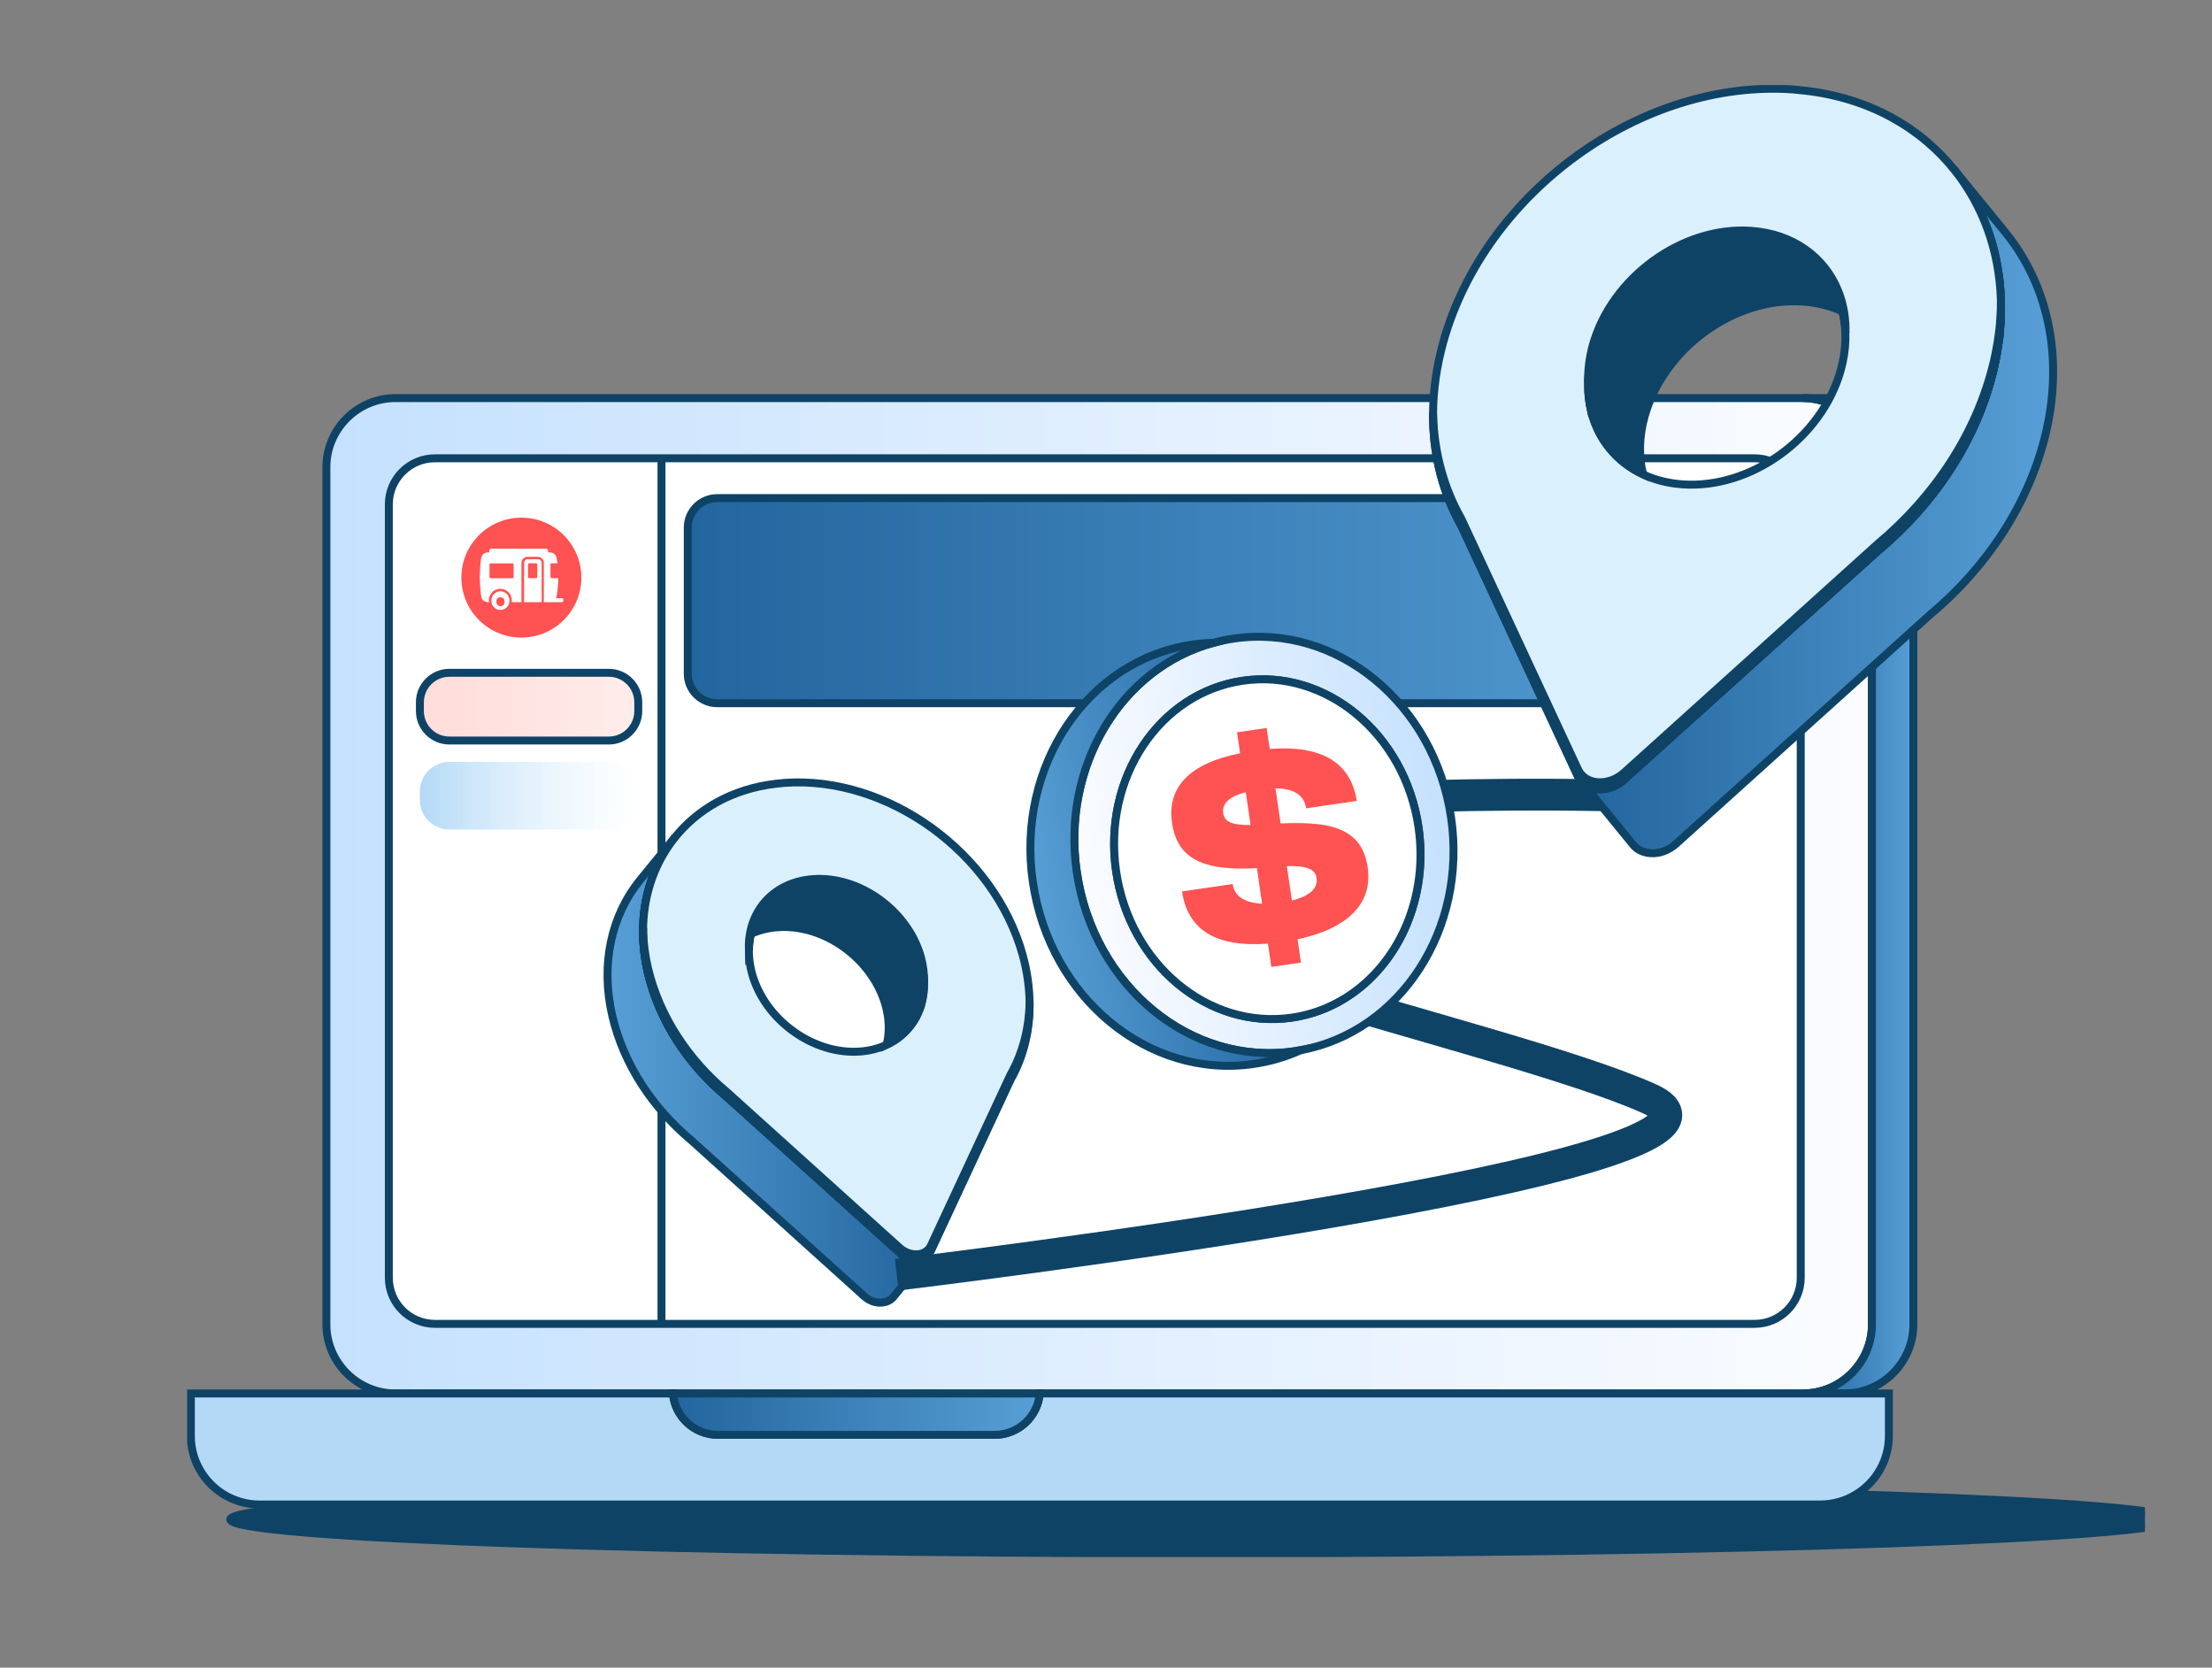
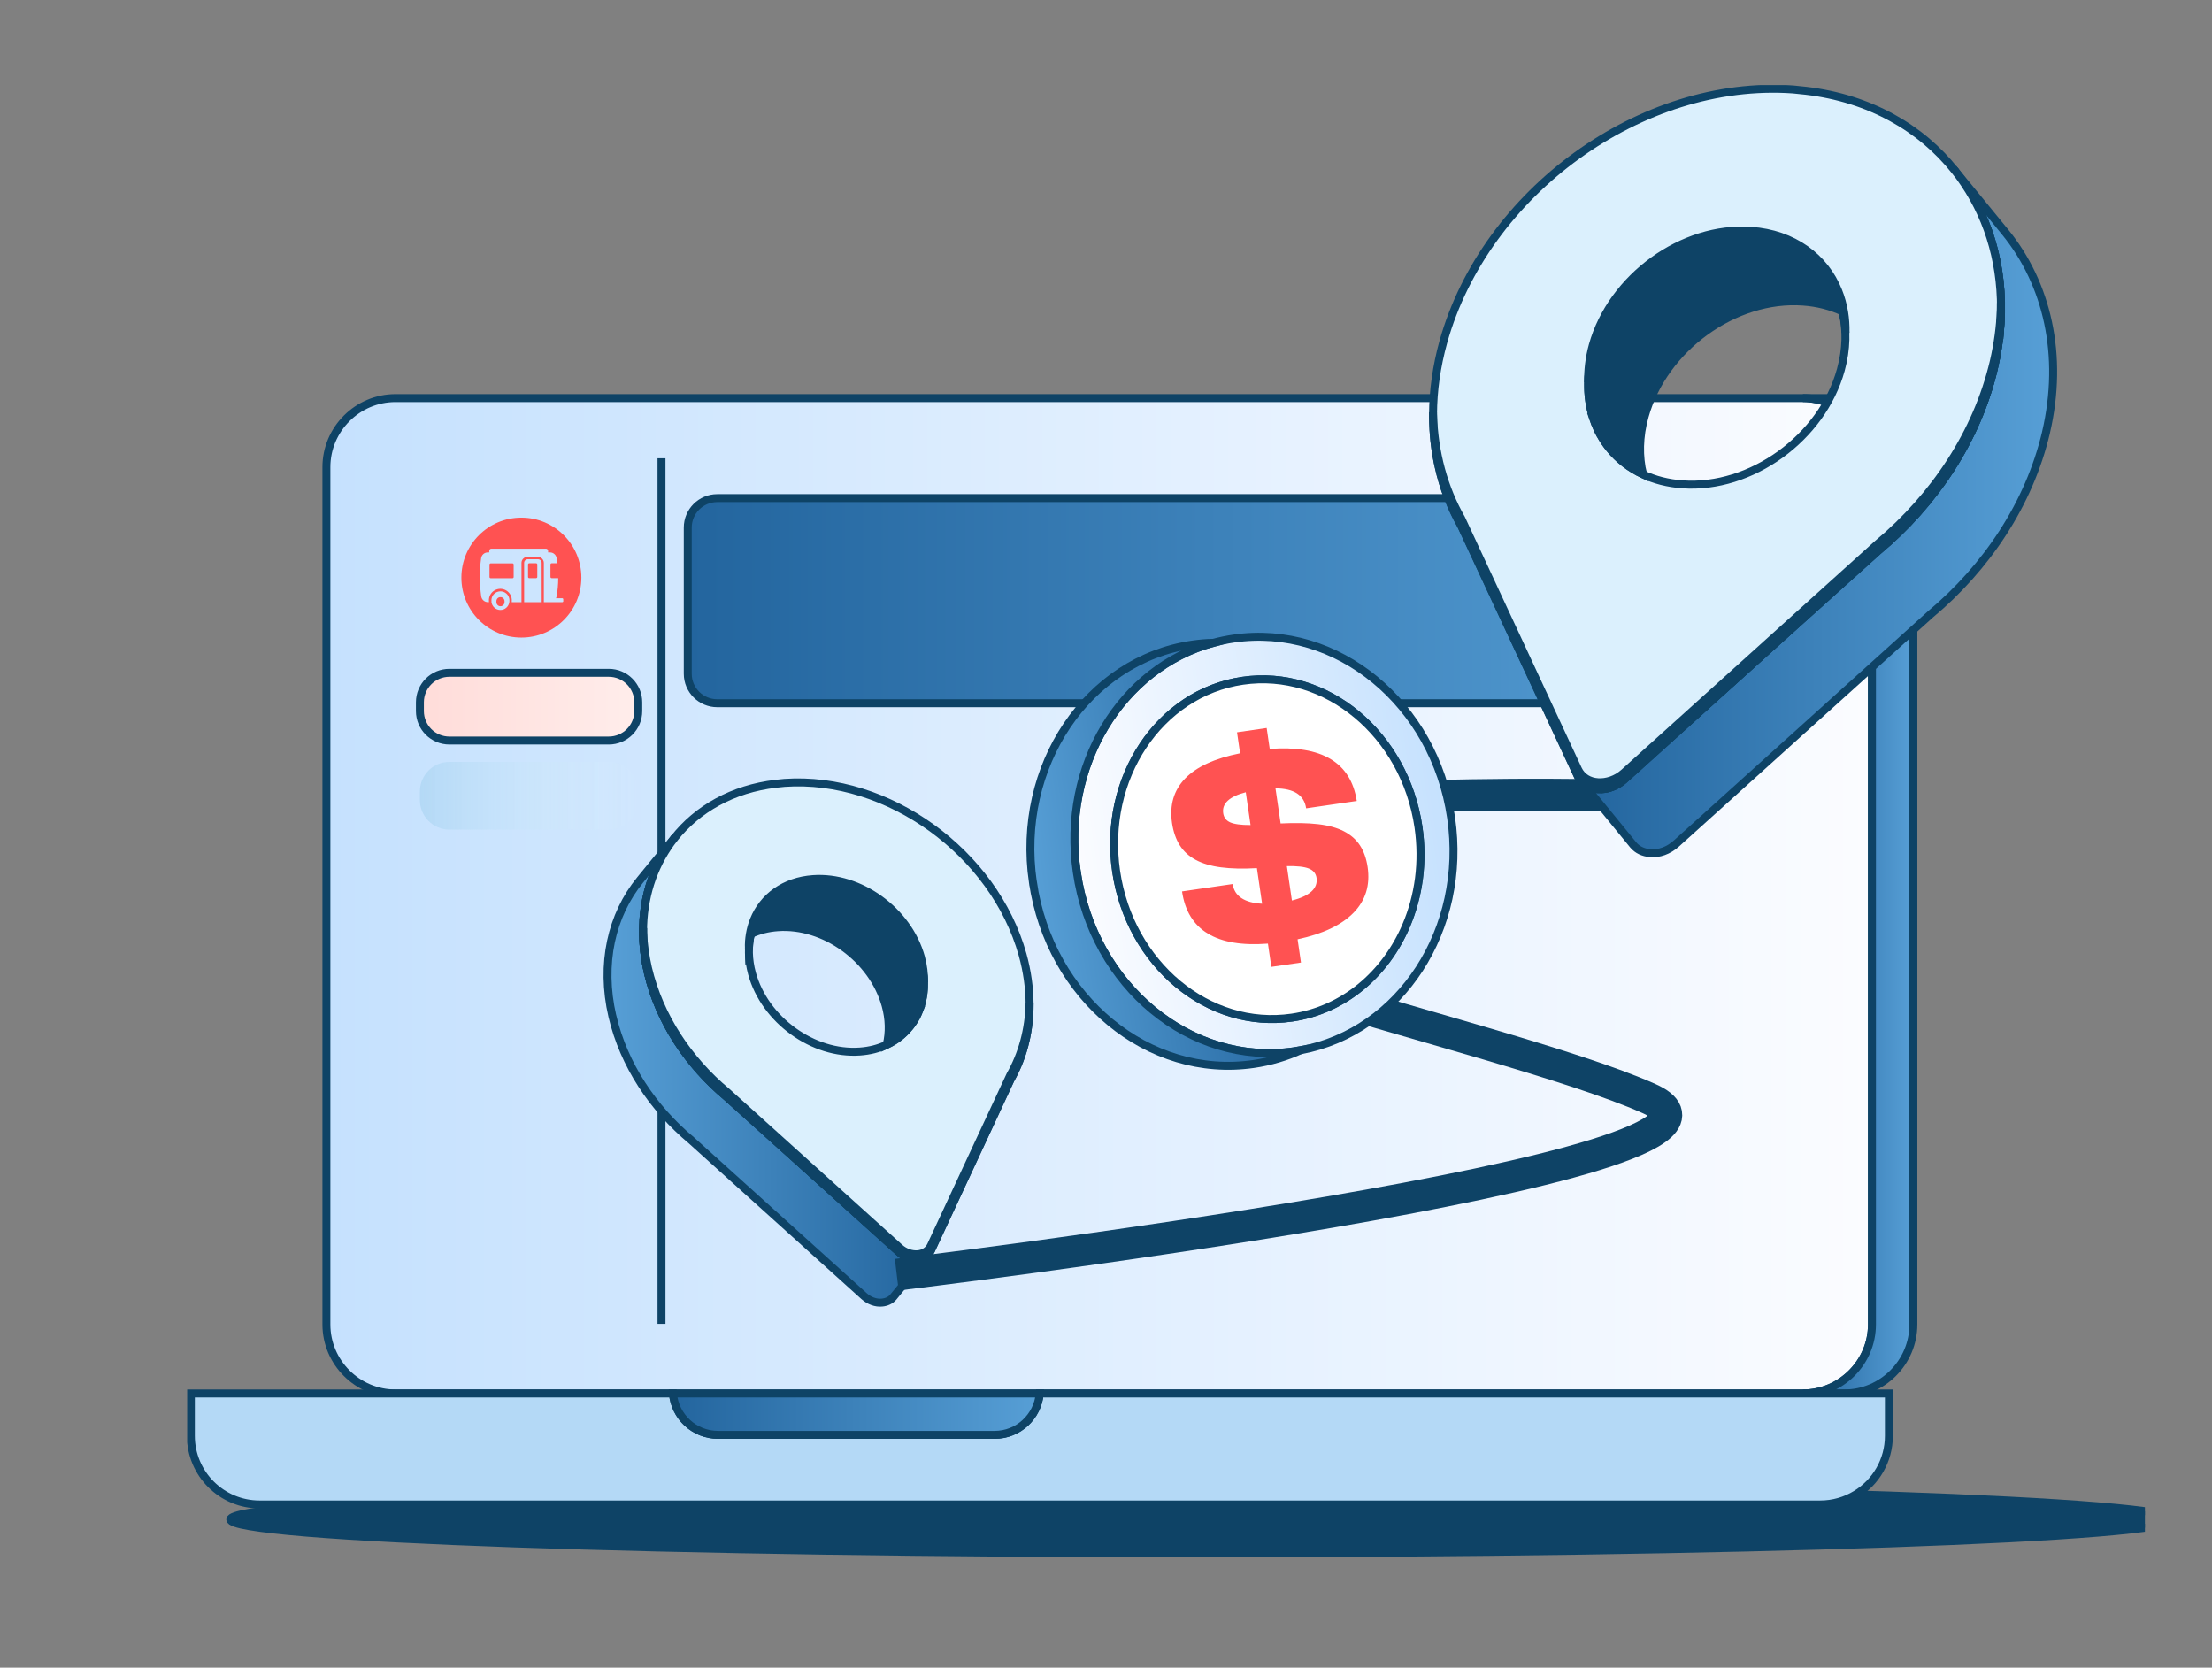
<svg xmlns="http://www.w3.org/2000/svg" width="260" height="196" viewBox="0 0 260 196" fill="none">
  <rect x="0" y="0" width="260" height="196" fill="#808080" stroke="none" />
  <g clip-path="url(#clip0_7660_1432)">
    <g clip-path="url(#clip1_7660_1432)">
      <path d="M141.315 182.567C204.415 182.567 255.567 180.784 255.567 178.586C255.567 176.387 204.415 174.604 141.315 174.604C78.216 174.604 27.064 176.387 27.064 178.586C27.064 180.784 78.216 182.567 141.315 182.567Z" fill="#0E4366" stroke="#0E4366" stroke-width="0.934" stroke-linecap="round" stroke-linejoin="round" />
      <path d="M220.031 54.9V155.661C220.031 160.125 216.377 163.774 211.913 163.774H46.483C42.017 163.774 38.365 160.125 38.365 155.661V54.9C38.365 50.439 42.017 46.787 46.483 46.787H211.913C216.377 46.787 220.031 50.439 220.031 54.9Z" fill="url(#paint0_linear_7660_1432)" stroke="#0E4366" stroke-width="0.934" stroke-miterlimit="10" />
      <path d="M224.899 54.9V155.661C224.899 160.125 221.244 163.774 216.781 163.774H211.913C216.376 163.774 220.031 160.125 220.031 155.661V54.9C220.031 50.439 216.376 46.787 211.913 46.787H216.781C221.244 46.787 224.899 50.439 224.899 54.9Z" fill="url(#paint1_linear_7660_1432)" stroke="#0E4366" stroke-width="0.934" stroke-miterlimit="10" />
      <path d="M222.021 163.774V168.752C222.021 171.671 220.473 174.226 218.15 175.64C216.925 176.391 215.484 176.821 213.944 176.821H30.511C26.05 176.821 22.433 173.209 22.433 168.752V163.774H79.098C79.326 166.499 81.614 168.639 84.402 168.639H116.905C119.692 168.639 121.98 166.499 122.209 163.774H222.021Z" fill="#B4D9F6" stroke="#0E4366" stroke-width="0.934" stroke-miterlimit="10" />
      <path d="M122.209 163.774C121.98 166.499 119.692 168.639 116.905 168.639H84.402C81.614 168.639 79.326 166.499 79.098 163.774H122.209Z" fill="url(#paint2_linear_7660_1432)" stroke="#0E4366" stroke-width="0.934" stroke-miterlimit="10" />
-       <path d="M211.659 59.282V150.175C211.659 153.166 209.23 155.592 206.237 155.592H51.123C48.13 155.592 45.703 153.166 45.703 150.175V59.282C45.703 56.288 48.13 53.863 51.123 53.863H206.237C209.23 53.863 211.659 56.288 211.659 59.282Z" fill="white" stroke="#0E4366" stroke-width="0.934" stroke-miterlimit="10" />
      <path d="M203.206 58.544H84.307C82.392 58.544 80.84 60.095 80.84 62.008V79.184C80.84 81.098 82.392 82.649 84.307 82.649H203.206C205.121 82.649 206.673 81.098 206.673 79.184V62.008C206.673 60.095 205.121 58.544 203.206 58.544Z" fill="url(#paint3_linear_7660_1432)" stroke="#0E4366" stroke-width="0.934" stroke-miterlimit="10" />
      <path d="M77.752 53.863V155.592" stroke="#0E4366" stroke-width="0.934" stroke-miterlimit="10" />
      <path d="M71.555 79.074H52.821C50.907 79.074 49.355 80.625 49.355 82.538V83.569C49.355 85.483 50.907 87.034 52.821 87.034H71.555C73.47 87.034 75.022 85.483 75.022 83.569V82.538C75.022 80.625 73.47 79.074 71.555 79.074Z" fill="url(#paint4_linear_7660_1432)" stroke="#0E4366" stroke-width="0.934" stroke-miterlimit="10" />
      <path d="M71.555 89.543H52.821C50.907 89.543 49.355 91.095 49.355 93.008V94.039C49.355 95.952 50.907 97.504 52.821 97.504H71.555C73.47 97.504 75.022 95.952 75.022 94.039V93.008C75.022 91.095 73.47 89.543 71.555 89.543Z" fill="url(#paint5_linear_7660_1432)" />
-       <path d="M71.555 100.01H52.821C50.907 100.01 49.355 101.561 49.355 103.474V104.505C49.355 106.419 50.907 107.97 52.821 107.97H71.555C73.47 107.97 75.022 106.419 75.022 104.505V103.474C75.022 101.561 73.47 100.01 71.555 100.01Z" fill="url(#paint6_linear_7660_1432)" />
      <path d="M71.555 110.479H52.821C50.907 110.479 49.355 112.03 49.355 113.944V114.974C49.355 116.888 50.907 118.439 52.821 118.439H71.555C73.47 118.439 75.022 116.888 75.022 114.974V113.944C75.022 112.03 73.47 110.479 71.555 110.479Z" fill="url(#paint7_linear_7660_1432)" />
      <path d="M66.211 70.649C66.211 70.719 66.156 70.773 66.087 70.773H63.923V66.154C63.917 65.761 63.599 65.444 63.209 65.441H62.008C61.615 65.446 61.297 65.764 61.294 66.154V70.773H60.15V70.658C60.194 70.153 59.948 69.668 59.515 69.402C59.081 69.136 58.538 69.136 58.105 69.402C57.672 69.668 57.429 70.153 57.469 70.658V70.773H57.354C56.955 70.773 56.62 70.482 56.562 70.086C56.458 69.344 56.403 68.596 56.401 67.849C56.398 67.098 56.447 66.344 56.554 65.599C56.611 65.213 56.944 64.924 57.337 64.924H57.507V64.742C57.507 64.67 57.539 64.598 57.591 64.549C57.646 64.499 57.718 64.476 57.79 64.485H64.166C64.307 64.485 64.423 64.6 64.423 64.742V64.924H64.642C65.018 64.924 65.341 65.184 65.414 65.553C65.466 65.767 65.506 65.983 65.529 66.2H64.842C64.764 66.2 64.7 66.263 64.7 66.341V67.817C64.706 67.892 64.767 67.95 64.842 67.95H65.613C65.613 68.68 65.547 69.411 65.414 70.129L65.356 70.311H66.081C66.15 70.311 66.205 70.366 66.205 70.436V70.646L66.211 70.649ZM63.675 70.773H61.606V66.154C61.606 65.917 61.797 65.727 62.034 65.727H63.236C63.472 65.727 63.663 65.917 63.663 66.154L63.672 70.773H63.675ZM59.864 70.773C59.792 71.299 59.344 71.689 58.816 71.689C58.287 71.689 57.839 71.296 57.767 70.773V70.658C57.729 70.257 57.92 69.87 58.264 69.659C58.608 69.448 59.038 69.448 59.379 69.659C59.72 69.87 59.913 70.257 59.876 70.658C59.876 70.695 59.876 70.736 59.867 70.773H59.864ZM61.283 60.838C57.389 60.838 54.231 63.994 54.231 67.886C54.231 71.778 57.389 74.934 61.283 74.934C65.177 74.934 68.334 71.778 68.334 67.886C68.334 63.994 65.177 60.838 61.283 60.838Z" fill="#FF5252" />
      <path d="M58.816 70.182C58.692 70.182 58.57 70.231 58.481 70.323C58.394 70.413 58.345 70.534 58.348 70.658C58.342 70.696 58.342 70.733 58.348 70.774C58.348 71.036 58.562 71.25 58.824 71.25C59.087 71.25 59.301 71.036 59.301 70.774C59.307 70.736 59.307 70.699 59.301 70.658C59.301 70.531 59.249 70.407 59.16 70.317C59.067 70.228 58.946 70.179 58.816 70.182Z" fill="#FF5252" />
      <path d="M60.234 66.211H57.689C57.648 66.211 57.611 66.223 57.582 66.249C57.553 66.275 57.536 66.312 57.536 66.353V67.82C57.541 67.9 57.608 67.964 57.689 67.961H60.234C60.312 67.961 60.375 67.898 60.375 67.82V66.353C60.375 66.275 60.312 66.211 60.234 66.211Z" fill="#FF5252" />
      <path d="M63.007 66.2H62.207C62.129 66.2 62.065 66.264 62.065 66.342V67.817C62.065 67.855 62.08 67.889 62.109 67.915C62.138 67.941 62.172 67.953 62.21 67.95H63.01C63.085 67.95 63.149 67.892 63.152 67.817V66.342C63.152 66.264 63.088 66.2 63.01 66.2H63.007Z" fill="#FF5252" />
      <path d="M108.238 118.214C108.501 117.383 108.634 116.485 108.617 115.543C108.631 116.485 108.501 117.383 108.238 118.214Z" fill="#DBF0FD" stroke="#0E4366" stroke-width="0.934" stroke-miterlimit="10" />
      <path d="M108.524 114.385C108.579 114.775 108.608 115.159 108.614 115.537C108.614 115.482 108.614 115.428 108.614 115.373C108.611 115.275 108.605 115.176 108.599 115.075C108.599 115.055 108.599 115.032 108.593 115.012C108.585 114.916 108.579 114.818 108.567 114.72C108.556 114.61 108.541 114.498 108.524 114.385Z" fill="#DBF0FD" stroke="#0E4366" stroke-width="0.934" stroke-miterlimit="10" />
      <path d="M108.238 118.214C108.238 118.214 108.238 118.222 108.235 118.227C108.235 118.222 108.235 118.22 108.238 118.214Z" fill="#DBF0FD" stroke="#0E4366" stroke-width="0.934" stroke-miterlimit="10" />
      <path d="M108.166 118.422C108.131 118.52 108.096 118.618 108.059 118.716" stroke="#0E4366" stroke-width="0.934" stroke-miterlimit="10" />
      <path d="M108.232 118.226C108.212 118.292 108.189 118.356 108.166 118.422C108.189 118.358 108.209 118.292 108.232 118.226Z" fill="#DBF0FD" stroke="#0E4366" stroke-width="0.934" stroke-miterlimit="10" />
-       <path d="M108.244 113.041C108.304 113.266 108.362 113.494 108.405 113.716C108.359 113.491 108.307 113.266 108.244 113.041Z" fill="#DBF0FD" stroke="#0E4366" stroke-width="0.934" stroke-miterlimit="10" />
      <path d="M108.059 118.716C107.998 118.872 107.932 119.022 107.863 119.172C107.935 119.025 108.001 118.869 108.059 118.716Z" fill="#DBF0FD" stroke="#0E4366" stroke-width="0.934" stroke-miterlimit="10" />
      <path d="M107.019 120.562C106.975 120.619 106.926 120.68 106.88 120.735L106.895 120.72C106.938 120.668 106.978 120.616 107.019 120.562Z" fill="#DBF0FD" stroke="#0E4366" stroke-width="0.934" stroke-miterlimit="10" />
      <path d="M105.21 107.852C105.421 108.071 105.629 108.302 105.826 108.536C105.629 108.299 105.424 108.074 105.21 107.852Z" fill="#DBF0FD" stroke="#0E4366" stroke-width="0.934" stroke-miterlimit="10" />
      <path d="M104.223 122.793C103.948 123.922 103.443 124.944 102.738 125.81L106.88 120.734C106.178 121.592 105.28 122.293 104.223 122.79V122.793Z" fill="#DBF0FD" stroke="#0E4366" stroke-width="0.934" stroke-miterlimit="10" />
-       <path d="M94.897 103.953C94.851 103.962 94.805 103.968 94.759 103.976C94.955 103.948 95.16 103.922 95.362 103.901C95.293 103.907 95.221 103.916 95.151 103.924C95.12 103.927 95.088 103.933 95.056 103.936C95.045 103.936 95.03 103.939 95.016 103.942C94.975 103.948 94.938 103.953 94.897 103.956V103.953Z" fill="#DBF0FD" stroke="#0E4366" stroke-width="0.934" stroke-miterlimit="10" />
      <path d="M94.559 104.012C94.519 104.018 94.481 104.026 94.441 104.035C94.539 104.015 94.637 103.997 94.738 103.98C94.678 103.992 94.62 104 94.559 104.012Z" fill="#DBF0FD" stroke="#0E4366" stroke-width="0.934" stroke-miterlimit="10" />
      <path d="M85.586 111.822C86.265 110.999 87.126 110.321 88.137 109.827L88.256 109.769C88.256 109.769 88.261 109.766 88.264 109.763C88.64 108.219 89.452 106.876 90.607 105.86L90.746 105.741C91.139 105.415 91.572 105.124 92.037 104.872C92.254 104.757 92.476 104.65 92.707 104.552C92.826 104.503 92.939 104.457 93.06 104.413C93.121 104.39 93.178 104.37 93.239 104.35C93.6 104.226 93.976 104.122 94.366 104.044C94.392 104.038 94.418 104.035 94.444 104.029C94.409 104.035 94.374 104.041 94.34 104.05C94.273 104.064 94.207 104.078 94.14 104.093C94.077 104.107 94.01 104.125 93.944 104.139C93.88 104.153 93.817 104.171 93.75 104.191C93.675 104.211 93.603 104.234 93.528 104.255C91.977 104.725 90.688 105.591 89.749 106.729L88.617 108.115L85.589 111.819L85.586 111.822Z" fill="#DBF0FD" stroke="#0E4366" stroke-width="0.934" stroke-miterlimit="10" />
      <path d="M71.98 119.438C73.329 125.16 76.746 130.251 81.253 134.013L101.562 152.332C102.192 152.898 102.954 153.158 103.65 153.094C104.194 153.051 104.673 152.832 105 152.442L109.096 147.424C109.084 147.438 109.07 147.453 109.055 147.467C109.05 147.473 109.047 147.476 109.041 147.482C108.879 147.643 108.677 147.767 108.446 147.854C108.377 147.88 108.307 147.9 108.235 147.92C108.215 147.926 108.195 147.929 108.177 147.935C108.163 147.938 108.145 147.941 108.131 147.944C108.105 147.949 108.082 147.952 108.056 147.955C108.015 147.964 107.975 147.967 107.935 147.972C107.909 147.975 107.883 147.978 107.857 147.981C107.848 147.981 107.842 147.981 107.833 147.981C107.753 147.987 107.666 147.987 107.579 147.981C106.967 147.958 106.297 147.713 105.742 147.219L92.084 134.899L85.43 128.92C80.924 125.158 77.506 120.067 76.157 114.342C76.085 114.036 76.021 113.73 75.964 113.424C75.943 113.32 75.926 113.219 75.909 113.118C75.819 112.613 75.747 112.11 75.695 111.614C75.189 106.896 76.336 102.562 78.754 99.172C78.777 99.141 78.798 99.109 78.824 99.074C78.864 99.019 78.902 98.965 78.945 98.91C79.04 98.78 79.138 98.65 79.245 98.52C79.245 98.52 79.245 98.514 79.248 98.514L75.242 103.422C71.89 107.534 70.541 113.253 71.977 119.435L71.98 119.438Z" fill="url(#paint8_linear_7660_1432)" stroke="#0E4366" stroke-width="0.934" stroke-miterlimit="10" />
      <path d="M109.078 147.441C109.078 147.441 109.067 147.456 109.058 147.464C109.073 147.45 109.087 147.436 109.098 147.421C109.093 147.427 109.087 147.436 109.078 147.441Z" fill="#DBF0FD" stroke="#0E4366" stroke-width="0.934" stroke-miterlimit="10" />
      <path d="M79.251 98.526C79.303 98.463 79.353 98.399 79.405 98.335L79.254 98.52C79.254 98.52 79.249 98.526 79.251 98.526Z" fill="#DBF0FD" stroke="#0E4366" stroke-width="0.934" stroke-miterlimit="10" />
      <path d="M75.698 111.619C75.75 112.116 75.822 112.618 75.912 113.124C75.929 113.225 75.95 113.326 75.967 113.43C76.025 113.733 76.088 114.039 76.16 114.348C77.509 120.07 80.927 125.16 85.434 128.925L92.087 134.905L105.745 147.225C106.3 147.718 106.97 147.964 107.582 147.987C106.976 147.958 106.314 147.713 105.768 147.225L99.063 141.179L85.457 128.905C80.95 125.143 77.532 120.053 76.183 114.33C75.808 112.737 75.623 111.189 75.606 109.685C75.6 109.359 75.606 109.038 75.617 108.715C75.64 108.345 75.661 107.996 75.681 107.649C75.791 106.411 76.028 105.213 76.377 104.061C76.487 103.734 76.597 103.408 76.703 103.102C77.117 101.993 77.639 100.948 78.249 99.949C78.408 99.689 78.578 99.432 78.757 99.181C76.339 102.571 75.193 106.904 75.698 111.622V111.619Z" fill="#DBF0FD" stroke="#0E4366" stroke-width="0.934" stroke-miterlimit="10" />
      <path d="M75.637 110.907C75.655 111.143 75.675 111.38 75.698 111.62C75.75 112.116 75.822 112.619 75.912 113.124C75.929 113.225 75.949 113.326 75.967 113.43C76.025 113.728 76.088 114.025 76.16 114.325C77.509 120.048 80.927 125.138 85.433 128.903L92.087 134.902L105.745 147.222C106.3 147.716 106.97 147.961 107.582 147.985C107.669 147.99 107.753 147.987 107.837 147.985H107.845C107.874 147.985 107.909 147.979 107.938 147.976C107.978 147.97 108.019 147.967 108.059 147.959C108.085 147.956 108.108 147.95 108.134 147.947C108.149 147.944 108.166 147.941 108.18 147.938C108.201 147.933 108.221 147.93 108.238 147.924C108.31 147.904 108.383 147.883 108.449 147.857C108.671 147.771 108.874 147.647 109.044 147.485C109.05 147.479 109.053 147.476 109.059 147.471C109.067 147.462 109.073 147.456 109.079 147.447C109.087 147.442 109.093 147.433 109.099 147.427C109.102 147.427 109.105 147.421 109.105 147.421C109.105 147.421 109.125 147.404 109.131 147.396C109.137 147.393 109.139 147.39 109.142 147.384C109.252 147.263 109.345 147.121 109.42 146.962L118.759 126.905C119.583 125.455 120.195 123.865 120.573 122.173C120.582 122.132 120.594 122.095 120.599 122.051C120.617 121.982 120.631 121.913 120.643 121.846C120.66 121.766 120.675 121.685 120.689 121.604C120.703 121.526 120.718 121.448 120.732 121.37C120.738 121.338 120.744 121.304 120.75 121.269C120.813 120.899 120.865 120.53 120.906 120.152C120.911 120.111 120.914 120.074 120.917 120.033C120.926 119.955 120.932 119.874 120.94 119.794C120.975 119.418 120.998 119.04 121.01 118.656C121.015 118.428 121.018 118.2 121.018 117.972C121.01 116.115 120.744 114.175 120.195 112.197C116.844 100.209 104.347 91.161 92.222 92.01C91.876 92.053 91.526 92.073 91.179 92.117C86.109 92.714 81.981 95.07 79.251 98.523C79.251 98.523 79.248 98.526 79.248 98.529C79.141 98.659 79.043 98.789 78.948 98.922C78.907 98.977 78.867 99.031 78.827 99.086C78.801 99.118 78.78 99.15 78.757 99.184C78.668 99.309 78.581 99.436 78.497 99.563C76.484 102.557 75.441 106.247 75.603 110.263C75.603 110.335 75.609 110.404 75.611 110.476C75.62 110.621 75.626 110.768 75.637 110.912V110.907ZM108.059 118.717C107.998 118.873 107.932 119.023 107.863 119.173C107.837 119.231 107.808 119.285 107.782 119.34C107.77 119.363 107.759 119.384 107.75 119.407C107.712 119.476 107.678 119.545 107.64 119.612C107.637 119.617 107.634 119.62 107.631 119.626L107.629 119.632C107.574 119.727 107.519 119.822 107.464 119.915C107.449 119.938 107.435 119.961 107.418 119.987C107.392 120.03 107.363 120.077 107.331 120.12C107.265 120.221 107.195 120.319 107.126 120.414C107.091 120.463 107.054 120.51 107.019 120.559C106.976 120.616 106.927 120.677 106.88 120.732C106.178 121.589 105.28 122.291 104.223 122.788C103.287 123.226 102.226 123.507 101.062 123.587C95.576 123.98 89.897 119.869 88.394 114.429C87.938 112.772 87.918 111.181 88.264 109.76C88.64 108.216 89.452 106.873 90.607 105.857L90.746 105.739C91.139 105.412 91.572 105.121 92.037 104.869C92.251 104.751 92.477 104.647 92.708 104.549C92.826 104.5 92.939 104.454 93.06 104.41C93.118 104.387 93.178 104.364 93.239 104.347C93.335 104.312 93.43 104.28 93.528 104.252C93.603 104.229 93.675 104.208 93.751 104.188C93.814 104.171 93.878 104.153 93.944 104.136C94.008 104.122 94.074 104.104 94.141 104.09C94.207 104.075 94.273 104.061 94.34 104.047C94.349 104.047 94.36 104.044 94.369 104.041C94.395 104.035 94.421 104.032 94.447 104.026C94.545 104.006 94.643 103.989 94.744 103.972C94.753 103.972 94.759 103.972 94.764 103.969C94.811 103.96 94.857 103.954 94.903 103.946C94.944 103.94 94.981 103.937 95.022 103.931C95.033 103.931 95.048 103.928 95.062 103.925C95.094 103.922 95.126 103.917 95.157 103.914C95.227 103.905 95.299 103.899 95.368 103.891C95.441 103.885 95.513 103.879 95.582 103.873C96.05 103.842 96.518 103.839 96.986 103.87C97.032 103.873 97.078 103.876 97.125 103.879H97.13C97.185 103.885 97.237 103.888 97.289 103.894C97.37 103.899 97.454 103.908 97.535 103.92C97.561 103.922 97.59 103.925 97.619 103.931C97.63 103.931 97.645 103.934 97.659 103.937C97.711 103.943 97.757 103.948 97.806 103.957C97.858 103.963 97.907 103.972 97.954 103.98C98.017 103.989 98.084 104 98.147 104.012C98.199 104.021 98.254 104.029 98.306 104.041C98.373 104.052 98.439 104.067 98.508 104.081C98.589 104.096 98.67 104.113 98.751 104.133C98.829 104.151 98.91 104.171 98.988 104.191H98.991C99.031 104.2 99.072 104.211 99.115 104.223C99.234 104.252 99.352 104.283 99.47 104.321C99.629 104.367 99.788 104.419 99.947 104.474C100.037 104.503 100.123 104.535 100.21 104.566C100.3 104.598 100.386 104.63 100.473 104.664C100.551 104.693 100.629 104.725 100.704 104.757C100.762 104.78 100.822 104.806 100.877 104.832C100.918 104.846 100.955 104.864 100.993 104.881C101.065 104.913 101.137 104.947 101.207 104.979C101.221 104.985 101.235 104.991 101.247 104.999C101.325 105.034 101.403 105.072 101.478 105.112C101.536 105.141 101.594 105.17 101.651 105.199C101.675 105.21 101.695 105.222 101.718 105.233C101.729 105.239 101.744 105.245 101.755 105.253C101.761 105.253 101.767 105.259 101.77 105.262C101.848 105.303 101.926 105.346 102.004 105.389C102.076 105.427 102.145 105.467 102.218 105.508C102.218 105.51 102.221 105.51 102.223 105.513C103.315 106.143 104.327 106.934 105.208 107.849C105.419 108.069 105.627 108.3 105.823 108.533C106.115 108.88 106.392 109.244 106.643 109.622C106.713 109.726 106.782 109.833 106.851 109.937C106.851 109.937 106.851 109.937 106.851 109.939C106.918 110.046 106.984 110.153 107.048 110.263C107.135 110.407 107.215 110.554 107.296 110.702C107.334 110.774 107.374 110.846 107.412 110.921C107.449 110.996 107.487 111.074 107.525 111.149C107.525 111.149 107.525 111.152 107.525 111.155C107.565 111.236 107.603 111.32 107.637 111.403C107.652 111.435 107.666 111.467 107.681 111.499C107.692 111.525 107.704 111.551 107.712 111.574C107.756 111.675 107.799 111.773 107.839 111.874C107.88 111.978 107.92 112.082 107.961 112.189C107.972 112.217 107.984 112.249 107.993 112.281C108.016 112.339 108.033 112.394 108.053 112.454C108.123 112.648 108.18 112.844 108.238 113.043C108.299 113.268 108.357 113.497 108.4 113.719C108.423 113.831 108.446 113.944 108.463 114.054C108.484 114.166 108.501 114.276 108.515 114.389C108.57 114.778 108.599 115.162 108.605 115.541C108.619 116.482 108.489 117.38 108.227 118.211C108.227 118.217 108.227 118.22 108.224 118.226C108.203 118.292 108.18 118.356 108.157 118.422C108.123 118.52 108.088 118.618 108.05 118.717H108.059Z" fill="#DBF0FD" stroke="#0E4366" stroke-width="0.934" stroke-miterlimit="10" />
      <path d="M88.264 109.766C89.2 109.33 90.26 109.056 91.419 108.975C96.905 108.582 102.564 112.693 104.087 118.133C104.549 119.782 104.569 121.37 104.222 122.793C105.28 122.296 106.178 121.595 106.88 120.737C106.926 120.68 106.973 120.622 107.019 120.564C107.056 120.518 107.091 120.469 107.126 120.42C107.198 120.324 107.264 120.223 107.331 120.125C107.36 120.082 107.389 120.036 107.417 119.992C107.432 119.966 107.449 119.943 107.464 119.92C107.521 119.828 107.573 119.733 107.628 119.637C107.628 119.637 107.628 119.632 107.631 119.632C107.631 119.626 107.637 119.623 107.64 119.617C107.677 119.548 107.712 119.481 107.75 119.412C107.761 119.389 107.773 119.369 107.781 119.346C107.807 119.291 107.836 119.236 107.862 119.178C107.932 119.028 107.998 118.875 108.059 118.722C108.564 117.429 108.738 115.953 108.524 114.391C108.509 114.281 108.492 114.169 108.472 114.056C108.452 113.947 108.431 113.834 108.408 113.721C108.362 113.496 108.307 113.271 108.247 113.046C108.192 112.847 108.131 112.65 108.062 112.457C108.041 112.399 108.024 112.341 108.001 112.284C107.989 112.252 107.978 112.223 107.969 112.191C107.894 111.983 107.81 111.778 107.721 111.576C107.698 111.518 107.672 111.464 107.646 111.406C107.608 111.322 107.571 111.241 107.533 111.157C107.533 111.157 107.533 111.155 107.533 111.152C107.495 111.077 107.458 110.999 107.42 110.927C107.383 110.854 107.342 110.782 107.305 110.707C107.227 110.56 107.143 110.413 107.056 110.265C106.929 110.046 106.793 109.835 106.652 109.624C106.398 109.249 106.123 108.885 105.831 108.536C105.635 108.302 105.427 108.074 105.216 107.852C104.335 106.939 103.324 106.148 102.232 105.516C102.16 105.475 102.088 105.435 102.012 105.392C101.934 105.348 101.856 105.305 101.778 105.265C101.773 105.262 101.77 105.259 101.764 105.256C101.752 105.25 101.738 105.244 101.726 105.236C101.654 105.198 101.585 105.161 101.513 105.126C101.426 105.083 101.342 105.042 101.256 105.002C101.201 104.976 101.146 104.95 101.091 104.924C101.022 104.895 100.955 104.863 100.886 104.834C100.828 104.808 100.77 104.782 100.712 104.759C100.637 104.728 100.559 104.696 100.481 104.667C100.395 104.632 100.308 104.598 100.218 104.569C100.132 104.537 100.042 104.505 99.956 104.476C99.797 104.422 99.638 104.373 99.479 104.323C99.36 104.286 99.242 104.254 99.124 104.225C99.083 104.214 99.043 104.202 98.999 104.193C98.999 104.193 98.999 104.193 98.996 104.193C98.918 104.173 98.838 104.153 98.76 104.136C98.679 104.116 98.598 104.098 98.517 104.084C98.448 104.069 98.381 104.058 98.315 104.043C98.26 104.032 98.208 104.023 98.156 104.014C98.092 104.003 98.029 103.991 97.962 103.983C97.913 103.974 97.864 103.968 97.815 103.96C97.766 103.951 97.717 103.945 97.668 103.939C97.656 103.939 97.642 103.937 97.627 103.934C97.598 103.928 97.569 103.925 97.543 103.922C97.463 103.913 97.379 103.902 97.298 103.896C97.243 103.89 97.191 103.887 97.139 103.882H97.133C97.087 103.879 97.041 103.876 96.995 103.873C96.526 103.841 96.058 103.844 95.591 103.876C95.518 103.882 95.446 103.887 95.377 103.893C95.172 103.913 94.969 103.939 94.773 103.968C94.767 103.968 94.761 103.971 94.753 103.971C94.692 103.983 94.634 103.991 94.574 104.003C94.51 104.014 94.444 104.026 94.377 104.04C93.987 104.118 93.609 104.222 93.251 104.347C93.19 104.367 93.129 104.39 93.071 104.41C92.953 104.453 92.837 104.5 92.719 104.549C92.491 104.647 92.265 104.754 92.049 104.869C91.584 105.12 91.153 105.409 90.757 105.738L90.619 105.857C89.463 106.873 88.651 108.215 88.276 109.76L88.264 109.766Z" fill="#0E4366" stroke="#0E4366" stroke-width="0.934" stroke-miterlimit="10" />
      <path d="M75.698 111.619C75.753 112.116 75.822 112.618 75.912 113.124C75.929 113.225 75.949 113.326 75.967 113.43C76.024 113.733 76.088 114.039 76.16 114.348C77.509 120.07 80.927 125.16 85.433 128.925L92.087 134.905L99.063 141.176L105.765 147.199C106.398 147.765 107.158 148.024 107.857 147.961C108.333 147.932 108.761 147.756 109.082 147.444C109.09 147.438 109.096 147.43 109.102 147.424C109.105 147.424 109.108 147.418 109.108 147.418C109.119 147.409 109.128 147.404 109.134 147.392C109.139 147.389 109.142 147.386 109.145 147.381C109.264 147.254 109.365 147.106 109.446 146.939L118.782 126.881C119.597 125.443 120.201 123.864 120.573 122.172C120.582 122.132 120.594 122.094 120.599 122.051C120.617 121.982 120.631 121.912 120.643 121.846C120.66 121.765 120.675 121.684 120.689 121.603C120.703 121.525 120.718 121.448 120.732 121.37C120.738 121.338 120.744 121.303 120.75 121.269C120.813 120.899 120.865 120.529 120.906 120.151C120.911 120.111 120.914 120.073 120.917 120.033C120.926 119.955 120.932 119.874 120.94 119.793C120.975 119.418 120.998 119.04 121.01 118.656C121.021 118.381 121.024 118.107 121.021 117.83C121.021 117.876 121.021 117.925 121.018 117.971C120.932 121.052 120.149 123.893 118.759 126.336L109.42 146.393C109.116 147.023 108.527 147.372 107.831 147.415C107.155 147.459 106.372 147.219 105.742 146.653L85.433 128.336C80.927 124.571 77.509 119.481 76.16 113.759C75.84 112.364 75.649 110.999 75.606 109.679C75.597 109.477 75.594 109.278 75.594 109.079C75.571 109.91 75.608 110.756 75.698 111.616V111.619Z" fill="#DBF0FD" stroke="#0E4366" stroke-width="0.934" stroke-miterlimit="10" />
      <path d="M88.025 111.475C88.045 110.886 88.12 110.317 88.253 109.771C88.626 108.224 89.44 106.878 90.605 105.862C90.651 105.822 90.697 105.781 90.743 105.744C91.136 105.417 91.569 105.126 92.035 104.875C92.251 104.759 92.474 104.652 92.705 104.554C92.823 104.505 92.936 104.459 93.057 104.416C93.118 104.393 93.176 104.372 93.236 104.352C93.597 104.228 93.973 104.124 94.363 104.046C94.389 104.04 94.415 104.037 94.441 104.032C94.539 104.011 94.637 103.994 94.739 103.977C94.747 103.977 94.753 103.977 94.759 103.974C94.955 103.945 95.16 103.919 95.362 103.899C95.435 103.893 95.507 103.887 95.576 103.881C96.044 103.85 96.512 103.847 96.98 103.879C97.026 103.879 97.073 103.884 97.119 103.887H97.125C97.177 103.893 97.232 103.896 97.284 103.902C97.365 103.907 97.448 103.916 97.529 103.928C97.558 103.931 97.584 103.933 97.613 103.939C97.627 103.939 97.642 103.942 97.653 103.945C97.705 103.951 97.752 103.957 97.801 103.965C97.853 103.971 97.902 103.977 97.948 103.988C98.012 103.997 98.078 104.009 98.142 104.02C98.197 104.029 98.249 104.037 98.3 104.049C98.37 104.06 98.436 104.075 98.503 104.089C98.584 104.104 98.665 104.121 98.745 104.141C98.823 104.159 98.904 104.179 98.982 104.199H98.985C99.026 104.211 99.066 104.219 99.109 104.231C99.228 104.26 99.346 104.291 99.465 104.329C99.624 104.375 99.782 104.427 99.941 104.482C100.031 104.511 100.118 104.543 100.204 104.574C100.291 104.606 100.38 104.638 100.467 104.673C100.545 104.701 100.62 104.733 100.698 104.765C100.794 104.805 100.892 104.846 100.987 104.889C101.244 105.002 101.501 105.126 101.75 105.259C101.756 105.259 101.761 105.264 101.764 105.267C101.842 105.308 101.92 105.348 101.998 105.394C102.07 105.432 102.14 105.472 102.212 105.513C102.212 105.513 102.215 105.513 102.218 105.519C104.402 106.774 106.262 108.671 107.409 110.923C107.449 110.998 107.484 111.076 107.522 111.152C107.522 111.152 107.522 111.154 107.522 111.157C107.577 111.27 107.631 111.385 107.681 111.501C107.782 111.726 107.874 111.957 107.961 112.191C107.972 112.22 107.984 112.252 107.993 112.283C108.016 112.341 108.033 112.396 108.053 112.457C108.123 112.65 108.18 112.846 108.238 113.046C108.403 113.62 108.51 114.18 108.562 114.726C108.573 114.824 108.582 114.919 108.588 115.018C108.591 115.038 108.593 115.061 108.593 115.081C108.602 115.182 108.605 115.283 108.608 115.378C108.608 115.399 108.611 115.419 108.611 115.439C108.634 114.504 108.524 113.502 108.241 112.48C106.719 107.04 101.056 102.929 95.573 103.321C92.196 103.558 89.689 105.441 88.608 108.123C88.389 108.663 88.23 109.234 88.132 109.832C88.045 110.363 88.007 110.915 88.022 111.481L88.025 111.475Z" fill="#DBF0FD" stroke="#0E4366" stroke-width="0.934" stroke-miterlimit="10" />
      <path d="M190.859 93.522C190.859 93.522 135.936 91.827 126.201 100.746C116.466 109.665 176.045 121.164 193.852 129.127C211.659 137.09 105.404 149.817 105.404 149.817" stroke="#0E4366" stroke-width="3.738" stroke-miterlimit="10" />
      <path d="M187.225 49.021C186.838 47.8 186.644 46.48 186.67 45.094C186.65 46.477 186.841 47.797 187.225 49.021Z" fill="#DBF0FD" stroke="#0E4366" stroke-width="0.934" stroke-miterlimit="10" />
      <path d="M186.8 43.4C186.722 43.974 186.679 44.538 186.67 45.095C186.67 45.014 186.67 44.933 186.673 44.852C186.679 44.705 186.685 44.561 186.693 44.413C186.693 44.384 186.693 44.35 186.699 44.321C186.711 44.179 186.722 44.038 186.737 43.894C186.754 43.732 186.774 43.567 186.8 43.4Z" fill="#DBF0FD" stroke="#0E4366" stroke-width="0.934" stroke-miterlimit="10" />
      <path d="M187.225 49.022C187.225 49.022 187.227 49.035 187.23 49.04C187.23 49.035 187.227 49.027 187.225 49.022Z" fill="#DBF0FD" stroke="#0E4366" stroke-width="0.934" stroke-miterlimit="10" />
-       <path d="M187.326 49.33C187.378 49.474 187.427 49.619 187.485 49.763C187.43 49.622 187.378 49.477 187.326 49.33Z" fill="#DBF0FD" stroke="#0E4366" stroke-width="0.934" stroke-miterlimit="10" />
      <path d="M187.231 49.042C187.262 49.14 187.294 49.235 187.326 49.331C187.291 49.235 187.26 49.14 187.231 49.042Z" fill="#DBF0FD" stroke="#0E4366" stroke-width="0.934" stroke-miterlimit="10" />
      <path d="M187.21 41.421C187.121 41.753 187.037 42.085 186.97 42.415C187.037 42.085 187.118 41.756 187.21 41.421Z" fill="#DBF0FD" stroke="#0E4366" stroke-width="0.934" stroke-miterlimit="10" />
      <path d="M187.485 49.76C187.575 49.988 187.67 50.211 187.774 50.433C187.67 50.214 187.572 49.988 187.485 49.76Z" fill="#DBF0FD" stroke="#0E4366" stroke-width="0.934" stroke-miterlimit="10" />
      <path d="M189.013 52.472C189.079 52.558 189.149 52.645 189.215 52.729L189.195 52.706C189.131 52.628 189.071 52.553 189.013 52.475V52.472Z" fill="#DBF0FD" stroke="#0E4366" stroke-width="0.934" stroke-miterlimit="10" />
      <path d="M191.671 33.797C191.359 34.12 191.058 34.455 190.767 34.802C191.058 34.455 191.356 34.12 191.671 33.797Z" fill="#DBF0FD" stroke="#0E4366" stroke-width="0.934" stroke-miterlimit="10" />
      <path d="M193.121 55.751C193.522 57.408 194.268 58.913 195.302 60.186L189.215 52.728C190.246 53.99 191.567 55.02 193.121 55.751Z" fill="#DBF0FD" stroke="#0E4366" stroke-width="0.934" stroke-miterlimit="10" />
      <path d="M206.823 28.071C206.889 28.083 206.959 28.091 207.028 28.103C206.736 28.059 206.439 28.022 206.141 27.99C206.242 27.999 206.349 28.01 206.45 28.022C206.499 28.028 206.545 28.034 206.592 28.039C206.609 28.039 206.632 28.045 206.649 28.045C206.707 28.054 206.765 28.062 206.823 28.068V28.071Z" fill="#DBF0FD" stroke="#0E4366" stroke-width="0.934" stroke-miterlimit="10" />
      <path d="M207.32 28.155C207.377 28.164 207.435 28.175 207.496 28.187C207.351 28.158 207.207 28.129 207.057 28.109C207.146 28.126 207.23 28.138 207.32 28.155Z" fill="#DBF0FD" stroke="#0E4366" stroke-width="0.934" stroke-miterlimit="10" />
      <path d="M220.505 39.632C219.508 38.425 218.243 37.426 216.758 36.701L216.584 36.617C216.584 36.617 216.576 36.611 216.57 36.611C216.018 34.342 214.828 32.367 213.126 30.878L212.924 30.704C212.346 30.222 211.711 29.795 211.029 29.428C210.711 29.258 210.382 29.102 210.047 28.957C209.874 28.885 209.706 28.819 209.53 28.755C209.44 28.724 209.356 28.689 209.264 28.66C208.735 28.475 208.181 28.325 207.606 28.21C207.568 28.201 207.531 28.195 207.493 28.189C207.545 28.198 207.597 28.207 207.649 28.218C207.747 28.238 207.846 28.259 207.941 28.282C208.036 28.305 208.134 28.328 208.23 28.351C208.325 28.374 208.418 28.4 208.513 28.426C208.623 28.455 208.732 28.49 208.839 28.521C211.119 29.212 213.011 30.485 214.392 32.157L216.056 34.195L220.502 39.637L220.505 39.632Z" fill="#DBF0FD" stroke="#0E4366" stroke-width="0.934" stroke-miterlimit="10" />
      <path d="M240.492 50.82C238.511 59.228 233.49 66.706 226.868 72.235L197.029 99.15C196.102 99.981 194.984 100.365 193.959 100.27C193.158 100.204 192.454 99.883 191.977 99.311L185.957 91.937C185.974 91.96 185.997 91.981 186.017 92.004C186.023 92.01 186.032 92.018 186.037 92.024C186.274 92.264 186.572 92.446 186.913 92.57C187.014 92.607 187.118 92.639 187.225 92.668C187.254 92.674 187.282 92.682 187.311 92.688C187.334 92.694 187.358 92.697 187.381 92.703C187.418 92.708 187.453 92.717 187.49 92.72C187.551 92.731 187.609 92.737 187.67 92.746C187.71 92.752 187.748 92.754 187.785 92.757C187.797 92.757 187.805 92.757 187.817 92.757C187.938 92.763 188.062 92.766 188.19 92.757C189.088 92.726 190.073 92.365 190.888 91.637L210.954 73.537L220.727 64.751C227.348 59.222 232.369 51.744 234.351 43.334C234.455 42.883 234.547 42.433 234.634 41.986C234.663 41.835 234.689 41.685 234.715 41.538C234.847 40.796 234.951 40.06 235.029 39.326C235.772 32.394 234.085 26.028 230.534 21.047C230.503 20.998 230.468 20.952 230.433 20.903C230.376 20.822 230.318 20.741 230.254 20.66C230.116 20.467 229.968 20.276 229.812 20.086C229.812 20.086 229.812 20.08 229.806 20.077L235.694 27.287C240.619 33.327 242.601 41.731 240.492 50.812V50.82Z" fill="url(#paint9_linear_7660_1432)" stroke="#0E4366" stroke-width="0.934" stroke-miterlimit="10" />
      <path d="M185.985 91.969C185.985 91.969 186.002 91.992 186.013 92.003C185.993 91.983 185.973 91.963 185.953 91.938C185.962 91.946 185.971 91.957 185.982 91.966L185.985 91.969Z" fill="#DBF0FD" stroke="#0E4366" stroke-width="0.934" stroke-miterlimit="10" />
      <path d="M229.815 20.095C229.74 19.999 229.668 19.907 229.59 19.814L229.809 20.083C229.809 20.083 229.815 20.089 229.815 20.092V20.095Z" fill="#DBF0FD" stroke="#0E4366" stroke-width="0.934" stroke-miterlimit="10" />
      <path d="M235.032 39.332C234.954 40.062 234.85 40.798 234.717 41.543C234.691 41.694 234.663 41.841 234.637 41.991C234.55 42.436 234.457 42.889 234.353 43.339C232.372 51.747 227.351 59.228 220.73 64.757L210.957 73.543L190.891 91.643C190.076 92.37 189.091 92.731 188.192 92.763C189.082 92.722 190.053 92.362 190.859 91.64L200.71 82.756L220.701 64.722C227.322 59.193 232.343 51.715 234.325 43.307C234.876 40.966 235.148 38.691 235.174 36.482C235.18 36.003 235.174 35.529 235.157 35.059C235.125 34.519 235.093 34.005 235.061 33.494C234.899 31.672 234.55 29.914 234.039 28.222C233.877 27.74 233.718 27.263 233.556 26.813C232.949 25.181 232.181 23.648 231.286 22.179C231.052 21.795 230.8 21.419 230.54 21.053C234.091 26.033 235.778 32.4 235.035 39.332H235.032Z" fill="#DBF0FD" stroke="#0E4366" stroke-width="0.934" stroke-miterlimit="10" />
      <path d="M235.159 37.642C235.165 37.539 235.171 37.435 235.174 37.331C235.411 31.429 233.877 26.013 230.921 21.61C230.797 21.422 230.667 21.234 230.537 21.052C230.505 21.003 230.471 20.957 230.436 20.908C230.378 20.827 230.318 20.747 230.257 20.666C230.118 20.472 229.971 20.282 229.815 20.091C229.815 20.091 229.815 20.085 229.809 20.082C225.797 15.009 219.733 11.548 212.285 10.67C211.774 10.607 211.263 10.575 210.751 10.511C192.936 9.264 174.577 22.56 169.652 40.175C168.846 43.082 168.453 45.932 168.441 48.66C168.441 48.998 168.447 49.333 168.456 49.665C168.473 50.228 168.508 50.785 168.557 51.334C168.566 51.452 168.577 51.568 168.589 51.683C168.594 51.741 168.6 51.799 168.606 51.856C168.667 52.411 168.742 52.956 168.837 53.499C168.843 53.548 168.854 53.597 168.863 53.647C168.88 53.762 168.903 53.877 168.927 53.99C168.947 54.108 168.97 54.23 168.996 54.348C169.013 54.449 169.036 54.55 169.062 54.651C169.071 54.712 169.085 54.77 169.1 54.827C169.655 57.313 170.556 59.649 171.763 61.78L185.486 91.25C185.598 91.481 185.734 91.689 185.896 91.868C185.902 91.873 185.904 91.879 185.913 91.885C185.922 91.899 185.933 91.911 185.951 91.922C185.951 91.922 185.956 91.931 185.959 91.934C185.968 91.943 185.977 91.954 185.988 91.963C185.994 91.974 186.006 91.986 186.017 91.998C186.023 92.003 186.032 92.012 186.037 92.018C186.289 92.254 186.586 92.439 186.913 92.563C187.014 92.601 187.118 92.633 187.225 92.662C187.253 92.667 187.282 92.676 187.311 92.682C187.334 92.688 187.357 92.691 187.381 92.696C187.418 92.702 187.453 92.711 187.49 92.714C187.551 92.725 187.609 92.731 187.669 92.74C187.713 92.745 187.762 92.748 187.805 92.751H187.817C187.938 92.757 188.062 92.76 188.189 92.751C189.088 92.719 190.073 92.359 190.888 91.631L210.954 73.531L220.727 64.716C227.348 59.184 232.369 51.706 234.35 43.299C234.454 42.857 234.547 42.418 234.634 41.982C234.662 41.832 234.688 41.682 234.714 41.535C234.847 40.792 234.951 40.056 235.029 39.323C235.067 38.974 235.096 38.624 235.119 38.275C235.133 38.061 235.145 37.847 235.156 37.634L235.159 37.642ZM187.326 49.33C187.294 49.235 187.259 49.139 187.23 49.041C187.23 49.036 187.227 49.027 187.225 49.021C186.84 47.797 186.65 46.477 186.67 45.094C186.679 44.54 186.722 43.974 186.8 43.4C186.823 43.238 186.849 43.073 186.878 42.909C186.907 42.747 186.939 42.583 186.973 42.415C187.04 42.086 187.121 41.754 187.213 41.422C187.294 41.13 187.383 40.842 187.482 40.556C187.511 40.469 187.537 40.385 187.571 40.302C187.586 40.258 187.6 40.212 187.62 40.166C187.678 40.01 187.736 39.857 187.797 39.704C187.857 39.557 187.918 39.407 187.984 39.262C187.999 39.225 188.013 39.187 188.031 39.15C188.051 39.103 188.071 39.057 188.097 39.011C188.152 38.887 188.207 38.769 188.265 38.647V38.642C188.319 38.529 188.374 38.419 188.429 38.309C188.484 38.2 188.542 38.093 188.6 37.986C188.715 37.77 188.837 37.553 188.964 37.339C189.056 37.181 189.151 37.022 189.253 36.866C189.253 36.866 189.253 36.863 189.255 36.86C189.354 36.704 189.455 36.548 189.559 36.395C189.931 35.844 190.336 35.307 190.766 34.796C191.058 34.452 191.359 34.114 191.671 33.791C192.965 32.448 194.453 31.288 196.056 30.361C196.056 30.361 196.062 30.361 196.062 30.355C196.166 30.294 196.27 30.237 196.376 30.182C196.489 30.118 196.605 30.058 196.72 29.997C196.726 29.991 196.735 29.988 196.743 29.986C196.761 29.977 196.781 29.968 196.798 29.957C196.83 29.939 196.862 29.925 196.894 29.908C196.977 29.864 197.061 29.821 197.148 29.781C197.26 29.723 197.376 29.668 197.489 29.616C197.509 29.607 197.529 29.599 197.549 29.587C197.653 29.538 197.76 29.489 197.864 29.44C197.919 29.417 197.977 29.391 198.035 29.368C198.118 29.33 198.205 29.293 198.289 29.258C198.402 29.212 198.514 29.166 198.627 29.122C198.754 29.07 198.884 29.021 199.014 28.975C199.141 28.929 199.271 28.883 199.401 28.839C199.632 28.761 199.866 28.686 200.1 28.617C200.274 28.562 200.45 28.516 200.623 28.473C200.684 28.455 200.744 28.438 200.805 28.424H200.811C200.926 28.395 201.042 28.366 201.16 28.34C201.279 28.311 201.397 28.285 201.516 28.262C201.617 28.242 201.712 28.221 201.81 28.204C201.888 28.187 201.969 28.175 202.044 28.164C202.137 28.146 202.232 28.129 202.328 28.118C202.4 28.106 202.472 28.095 202.547 28.086C202.619 28.074 202.692 28.063 202.767 28.057C202.787 28.057 202.807 28.051 202.827 28.051C202.868 28.045 202.911 28.04 202.952 28.034C203.073 28.019 203.194 28.005 203.316 27.996C203.394 27.991 203.472 27.982 203.55 27.976H203.558C203.625 27.97 203.694 27.967 203.76 27.962C204.448 27.916 205.135 27.918 205.823 27.967C205.927 27.973 206.034 27.985 206.138 27.993C206.239 28.002 206.346 28.014 206.447 28.025C206.496 28.031 206.542 28.037 206.589 28.043C206.606 28.043 206.629 28.048 206.646 28.048C206.704 28.057 206.762 28.066 206.82 28.071C206.886 28.083 206.955 28.092 207.025 28.103C207.033 28.103 207.042 28.109 207.054 28.109C207.201 28.132 207.345 28.161 207.493 28.187C207.53 28.193 207.568 28.201 207.605 28.207C207.62 28.207 207.634 28.213 207.646 28.213C207.744 28.233 207.842 28.253 207.938 28.276C208.033 28.299 208.131 28.323 208.227 28.346C208.322 28.369 208.414 28.395 208.51 28.421C208.619 28.45 208.729 28.484 208.836 28.516C208.978 28.559 209.119 28.605 209.258 28.657C209.347 28.686 209.437 28.718 209.524 28.753C209.697 28.816 209.867 28.883 210.041 28.955C210.379 29.096 210.708 29.252 211.023 29.425C211.708 29.792 212.34 30.22 212.918 30.702L213.12 30.875C214.819 32.368 216.012 34.34 216.564 36.609C217.075 38.696 217.046 41.035 216.373 43.469C214.166 51.461 205.82 57.501 197.757 56.926C196.047 56.805 194.487 56.398 193.115 55.751C191.561 55.021 190.241 53.99 189.209 52.728C189.143 52.645 189.073 52.558 189.007 52.471C188.952 52.402 188.9 52.333 188.848 52.261C188.744 52.119 188.643 51.972 188.545 51.828C188.501 51.761 188.458 51.698 188.421 51.631C188.397 51.594 188.374 51.559 188.354 51.524C188.27 51.389 188.192 51.25 188.111 51.109C188.111 51.109 188.111 51.103 188.106 51.1C188.106 51.094 188.1 51.086 188.094 51.08C188.039 50.979 187.987 50.88 187.932 50.777C187.915 50.745 187.901 50.71 187.883 50.678C187.843 50.597 187.805 50.517 187.765 50.433C187.664 50.214 187.568 49.988 187.476 49.76C187.421 49.619 187.369 49.474 187.317 49.327L187.326 49.33Z" fill="#DBF0FD" stroke="#0E4366" stroke-width="0.934" stroke-miterlimit="10" />
      <path d="M216.57 36.609C215.194 35.971 213.637 35.564 211.933 35.445C203.873 34.868 195.556 40.911 193.32 48.903C192.641 51.325 192.612 53.661 193.124 55.751C191.569 55.021 190.249 53.99 189.218 52.728C189.151 52.645 189.082 52.558 189.016 52.471C188.961 52.402 188.909 52.333 188.857 52.261C188.753 52.119 188.652 51.972 188.553 51.828C188.51 51.761 188.467 51.698 188.429 51.631C188.406 51.594 188.383 51.559 188.363 51.524C188.279 51.389 188.201 51.25 188.12 51.109C188.12 51.109 188.12 51.103 188.114 51.1C188.114 51.094 188.109 51.086 188.103 51.08C188.048 50.979 187.996 50.88 187.941 50.776C187.924 50.745 187.909 50.71 187.892 50.678C187.851 50.597 187.814 50.517 187.773 50.433C187.672 50.214 187.577 49.988 187.485 49.76C186.742 47.86 186.485 45.692 186.8 43.397C186.823 43.235 186.849 43.071 186.878 42.906C186.907 42.744 186.939 42.58 186.973 42.412C187.04 42.083 187.121 41.751 187.213 41.419C187.294 41.127 187.383 40.839 187.482 40.553C187.511 40.466 187.537 40.383 187.571 40.299C187.589 40.253 187.603 40.209 187.62 40.163C187.733 39.86 187.851 39.557 187.984 39.259C188.019 39.176 188.057 39.092 188.097 39.008C188.152 38.884 188.207 38.766 188.265 38.644V38.639C188.319 38.526 188.374 38.416 188.429 38.307C188.484 38.2 188.542 38.093 188.6 37.986C188.715 37.767 188.837 37.553 188.964 37.339C189.151 37.019 189.351 36.704 189.559 36.395C189.931 35.844 190.336 35.307 190.766 34.796C191.058 34.452 191.359 34.114 191.671 33.791C192.965 32.448 194.453 31.288 196.056 30.361C196.163 30.3 196.27 30.24 196.376 30.179C196.489 30.116 196.605 30.055 196.72 29.994C196.726 29.988 196.735 29.986 196.743 29.983C196.761 29.974 196.781 29.965 196.798 29.954C196.902 29.899 197.006 29.844 197.113 29.792C197.237 29.729 197.364 29.668 197.489 29.61C197.567 29.57 197.65 29.532 197.731 29.498C197.832 29.454 197.931 29.408 198.035 29.365C198.118 29.327 198.205 29.29 198.289 29.255C198.402 29.209 198.514 29.163 198.627 29.119C198.754 29.067 198.884 29.018 199.014 28.972C199.141 28.926 199.271 28.88 199.401 28.837C199.632 28.759 199.866 28.683 200.1 28.614C200.274 28.559 200.45 28.513 200.623 28.47C200.684 28.453 200.744 28.438 200.805 28.424C200.805 28.424 200.805 28.424 200.811 28.424C200.926 28.395 201.042 28.366 201.16 28.34C201.279 28.311 201.397 28.285 201.516 28.262C201.617 28.242 201.712 28.221 201.81 28.204C201.888 28.187 201.969 28.175 202.044 28.164C202.137 28.146 202.232 28.129 202.328 28.117C202.4 28.103 202.472 28.094 202.547 28.086C202.619 28.074 202.692 28.063 202.767 28.057C202.784 28.057 202.807 28.051 202.827 28.051C202.868 28.045 202.911 28.04 202.952 28.034C203.073 28.019 203.194 28.005 203.316 27.996C203.394 27.991 203.474 27.982 203.55 27.976H203.558C203.625 27.97 203.694 27.967 203.76 27.962C204.448 27.915 205.135 27.918 205.823 27.967C205.927 27.973 206.034 27.985 206.138 27.993C206.438 28.022 206.736 28.06 207.025 28.106C207.033 28.106 207.042 28.112 207.054 28.112C207.143 28.129 207.227 28.141 207.317 28.158C207.412 28.175 207.51 28.193 207.605 28.213C208.18 28.328 208.732 28.481 209.264 28.663C209.353 28.692 209.44 28.727 209.529 28.759C209.703 28.822 209.873 28.888 210.047 28.961C210.385 29.105 210.711 29.261 211.029 29.431C211.713 29.798 212.346 30.225 212.924 30.707L213.126 30.881C214.825 32.373 216.018 34.345 216.57 36.615V36.609Z" fill="#0E4366" stroke="#0E4366" stroke-width="0.934" stroke-miterlimit="10" />
      <path d="M235.032 39.332C234.954 40.062 234.847 40.799 234.717 41.544C234.691 41.694 234.663 41.841 234.637 41.991C234.55 42.436 234.457 42.889 234.353 43.34C232.372 51.747 227.351 59.228 220.73 64.757L210.957 73.543L200.707 82.759L190.859 91.608C189.929 92.44 188.811 92.824 187.785 92.728C187.083 92.685 186.456 92.428 185.985 91.972C185.974 91.963 185.965 91.952 185.957 91.943C185.951 91.943 185.951 91.937 185.948 91.934C185.931 91.923 185.919 91.911 185.91 91.897C185.905 91.891 185.899 91.888 185.893 91.88C185.72 91.695 185.569 91.475 185.451 91.23L171.732 61.76C170.536 59.649 169.646 57.325 169.097 54.839C169.083 54.782 169.068 54.724 169.06 54.663C169.034 54.562 169.013 54.461 168.993 54.36C168.967 54.242 168.944 54.12 168.924 54.002C168.901 53.889 168.88 53.774 168.86 53.658C168.852 53.609 168.843 53.56 168.834 53.511C168.742 52.971 168.664 52.423 168.603 51.868C168.597 51.811 168.592 51.753 168.586 51.695C168.574 51.58 168.563 51.464 168.554 51.346C168.502 50.794 168.467 50.237 168.453 49.677C168.436 49.276 168.433 48.871 168.436 48.461C168.436 48.531 168.436 48.6 168.441 48.669C168.566 53.194 169.718 57.371 171.764 60.96L185.486 90.43C185.931 91.357 186.797 91.868 187.82 91.934C188.814 92.001 189.963 91.646 190.891 90.814L220.73 63.902C227.351 58.37 232.372 50.892 234.353 42.485C234.824 40.435 235.105 38.428 235.168 36.491C235.18 36.197 235.185 35.902 235.185 35.61C235.217 36.832 235.165 38.076 235.032 39.338V39.332Z" fill="#DBF0FD" stroke="#0E4366" stroke-width="0.934" stroke-miterlimit="10" />
      <path d="M216.922 39.121C216.893 38.255 216.781 37.418 216.584 36.618C216.035 34.346 214.839 32.368 213.129 30.875C213.063 30.815 212.993 30.757 212.927 30.702C212.349 30.22 211.714 29.793 211.032 29.426C210.714 29.256 210.385 29.1 210.05 28.955C209.876 28.883 209.709 28.817 209.533 28.753C209.443 28.721 209.359 28.687 209.267 28.658C208.738 28.473 208.184 28.323 207.609 28.207C207.571 28.199 207.534 28.193 207.496 28.187C207.352 28.158 207.207 28.13 207.057 28.109C207.045 28.109 207.037 28.109 207.028 28.104C206.736 28.06 206.439 28.023 206.141 27.991C206.037 27.982 205.93 27.974 205.826 27.965C205.142 27.916 204.454 27.913 203.764 27.959C203.697 27.959 203.628 27.965 203.561 27.974H203.553C203.475 27.979 203.397 27.988 203.319 27.994C203.197 28.003 203.076 28.017 202.955 28.031C202.914 28.037 202.874 28.04 202.83 28.049C202.81 28.049 202.79 28.055 202.77 28.055C202.695 28.06 202.622 28.072 202.55 28.083C202.475 28.092 202.403 28.101 202.331 28.115C202.235 28.127 202.14 28.144 202.048 28.161C201.97 28.173 201.889 28.187 201.814 28.202C201.712 28.219 201.617 28.239 201.519 28.259C201.4 28.283 201.282 28.308 201.164 28.337C201.048 28.363 200.932 28.392 200.814 28.421H200.808C200.748 28.439 200.687 28.45 200.626 28.47C200.453 28.511 200.277 28.56 200.103 28.615C199.869 28.684 199.635 28.759 199.404 28.837C199.274 28.88 199.144 28.926 199.017 28.973C198.89 29.019 198.76 29.068 198.63 29.12C198.517 29.16 198.405 29.209 198.292 29.256C198.151 29.313 198.009 29.374 197.867 29.438C197.489 29.605 197.113 29.787 196.744 29.98C196.735 29.98 196.726 29.986 196.721 29.992C196.605 30.049 196.489 30.113 196.377 30.177C196.273 30.231 196.169 30.289 196.062 30.35C196.062 30.35 196.056 30.35 196.053 30.356C192.847 32.203 190.111 34.987 188.427 38.298C188.369 38.411 188.314 38.521 188.262 38.633V38.639C188.181 38.804 188.1 38.974 188.031 39.144C187.881 39.476 187.745 39.817 187.621 40.161C187.603 40.204 187.586 40.25 187.572 40.296C187.54 40.38 187.511 40.464 187.482 40.55C187.381 40.836 187.294 41.125 187.213 41.417C186.971 42.26 186.815 43.085 186.74 43.885C186.722 44.029 186.711 44.171 186.702 44.312C186.696 44.341 186.696 44.376 186.696 44.405C186.685 44.552 186.679 44.699 186.676 44.844C186.676 44.873 186.67 44.901 186.67 44.933C186.638 43.559 186.797 42.086 187.213 40.585C189.452 32.593 197.766 26.553 205.826 27.128C210.786 27.474 214.473 30.24 216.061 34.181C216.382 34.972 216.616 35.815 216.761 36.693C216.888 37.473 216.945 38.281 216.922 39.113V39.121Z" fill="#DBF0FD" stroke="#0E4366" stroke-width="0.934" stroke-miterlimit="10" />
      <path d="M126.571 102.516C128.529 115.91 139.966 125.333 152.114 123.558C152.377 123.52 152.64 123.477 152.903 123.428H152.905C164.617 121.245 172.477 109.194 170.562 96.094C168.603 82.698 157.167 73.277 145.019 75.052C144.201 75.171 143.398 75.338 142.615 75.552C131.799 78.488 124.739 90.025 126.565 102.519L126.571 102.516ZM131.19 102.4C129.592 91.469 136.251 81.445 146.065 80.01C155.878 78.578 165.131 86.278 166.729 97.209C167.332 101.335 166.757 105.331 165.284 108.784C165.284 108.784 165.284 108.784 165.284 108.787C162.852 114.486 157.964 118.707 151.854 119.599C142.04 121.032 132.787 113.331 131.19 102.4Z" fill="url(#paint10_linear_7660_1432)" stroke="#0E4366" stroke-width="0.934" stroke-miterlimit="10" />
      <path d="M131.19 102.4C132.787 113.331 142.038 121.034 151.854 119.599C157.964 118.707 162.852 114.486 165.284 108.786C165.284 108.786 165.284 108.786 165.284 108.783C166.76 105.33 167.332 101.334 166.729 97.209C165.131 86.278 155.878 78.577 146.065 80.009C136.251 81.441 129.589 91.466 131.19 102.4Z" fill="white" stroke="#0E4366" stroke-width="0.934" stroke-miterlimit="10" />
      <path d="M121.405 103.668C123.396 117.281 135.018 126.852 147.362 125.047C149.314 124.762 151.172 124.207 152.9 123.425C152.64 123.474 152.377 123.517 152.111 123.555C139.96 125.33 128.526 115.907 126.568 102.513C124.742 90.02 131.802 78.482 142.618 75.546C141.803 75.566 140.98 75.635 140.154 75.757C127.807 77.558 119.415 90.057 121.402 103.668H121.405Z" fill="url(#paint11_linear_7660_1432)" stroke="#0E4366" stroke-width="0.934" stroke-miterlimit="10" />
      <path d="M148.884 85.556L149.245 88.021C155.367 87.565 158.776 89.604 159.475 94.134L153.524 95.003C153.295 93.449 152.097 92.667 149.921 92.655L150.525 96.781C152.229 96.698 153.694 96.724 154.919 96.865C156.144 97.006 157.161 97.287 157.972 97.705C158.781 98.127 159.411 98.681 159.859 99.374C160.307 100.067 160.604 100.913 160.752 101.912C161.064 104.037 160.512 105.824 159.099 107.271C157.686 108.717 155.494 109.759 152.518 110.395L152.917 113.129L149.433 113.637L149.034 110.903C142.968 111.368 139.602 109.323 138.938 104.77L144.889 103.901C144.993 104.617 145.339 105.169 145.926 105.556C146.512 105.945 147.321 106.165 148.35 106.214L147.737 102.033C146.108 102.125 144.701 102.094 143.52 101.938C142.338 101.782 141.344 101.49 140.544 101.06C139.741 100.63 139.114 100.055 138.663 99.336C138.213 98.618 137.912 97.748 137.762 96.732C137.453 94.624 137.964 92.881 139.296 91.501C140.628 90.12 142.783 89.13 145.761 88.532L145.4 86.067L148.884 85.559V85.556ZM146.429 93.112C144.493 93.614 143.609 94.437 143.777 95.577C143.849 96.077 144.12 96.435 144.591 96.648C145.062 96.862 145.859 96.969 146.992 96.969L146.429 93.112ZM151.848 105.838C152.888 105.579 153.651 105.223 154.145 104.779C154.636 104.334 154.835 103.797 154.746 103.174C154.67 102.657 154.364 102.29 153.833 102.076C153.298 101.863 152.44 101.77 151.259 101.796L151.851 105.841L151.848 105.838Z" fill="#FF5252" />
    </g>
  </g>
  <defs>
    <linearGradient id="paint0_linear_7660_1432" x1="38.365" y1="105.282" x2="220.031" y2="105.282" gradientUnits="userSpaceOnUse">
      <stop stop-color="#C5E1FE" />
      <stop offset="1" stop-color="#FBFCFF" />
    </linearGradient>
    <linearGradient id="paint1_linear_7660_1432" x1="211.913" y1="105.282" x2="224.899" y2="105.282" gradientUnits="userSpaceOnUse">
      <stop stop-color="#23659E" />
      <stop offset="1" stop-color="#579FD6" />
    </linearGradient>
    <linearGradient id="paint2_linear_7660_1432" x1="79.098" y1="166.208" x2="122.209" y2="166.208" gradientUnits="userSpaceOnUse">
      <stop stop-color="#23659E" />
      <stop offset="1" stop-color="#579FD6" />
    </linearGradient>
    <linearGradient id="paint3_linear_7660_1432" x1="80.84" y1="70.595" x2="206.673" y2="70.595" gradientUnits="userSpaceOnUse">
      <stop stop-color="#23659E" />
      <stop offset="1" stop-color="#579FD6" />
    </linearGradient>
    <linearGradient id="paint4_linear_7660_1432" x1="49.355" y1="83.055" x2="75.022" y2="83.055" gradientUnits="userSpaceOnUse">
      <stop stop-color="#FFDCD9" />
      <stop offset="1" stop-color="#FFEDEB" />
    </linearGradient>
    <linearGradient id="paint5_linear_7660_1432" x1="49.355" y1="93.522" x2="75.022" y2="93.522" gradientUnits="userSpaceOnUse">
      <stop stop-color="#B4D9F6" />
      <stop offset="1" stop-color="#DBF0FD" stop-opacity="0" />
    </linearGradient>
    <linearGradient id="paint6_linear_7660_1432" x1="22" y1="103.991" x2="22.289" y2="103.991" gradientUnits="userSpaceOnUse">
      <stop stop-color="#B4D9F6" />
      <stop offset="1" stop-color="#DBF0FD" stop-opacity="0" />
    </linearGradient>
    <linearGradient id="paint7_linear_7660_1432" x1="22" y1="114.458" x2="22.289" y2="114.458" gradientUnits="userSpaceOnUse">
      <stop stop-color="#B4D9F6" />
      <stop offset="1" stop-color="#DBF0FD" stop-opacity="0" />
    </linearGradient>
    <linearGradient id="paint8_linear_7660_1432" x1="109.099" y1="125.81" x2="71.411" y2="125.81" gradientUnits="userSpaceOnUse">
      <stop stop-color="#23659E" />
      <stop offset="1" stop-color="#579FD6" />
    </linearGradient>
    <linearGradient id="paint9_linear_7660_1432" x1="185.957" y1="60.184" x2="241.33" y2="60.184" gradientUnits="userSpaceOnUse">
      <stop stop-color="#23659E" />
      <stop offset="1" stop-color="#579FD6" />
    </linearGradient>
    <linearGradient id="paint10_linear_7660_1432" x1="170.565" y1="96.162" x2="126.57" y2="102.591" gradientUnits="userSpaceOnUse">
      <stop stop-color="#C5E1FE" />
      <stop offset="1" stop-color="#FBFCFF" />
    </linearGradient>
    <linearGradient id="paint11_linear_7660_1432" x1="149.412" y1="99.649" x2="121.404" y2="103.743" gradientUnits="userSpaceOnUse">
      <stop stop-color="#23659E" />
      <stop offset="1" stop-color="#579FD6" />
    </linearGradient>
    <clipPath id="clip0_7660_1432">
      <rect width="244.228" height="194.5" fill="white" transform="translate(7.886 0.75)" />
    </clipPath>
    <clipPath id="clip1_7660_1432">
      <rect width="234" height="173" fill="white" transform="translate(22 10)" />
    </clipPath>
  </defs>
</svg>